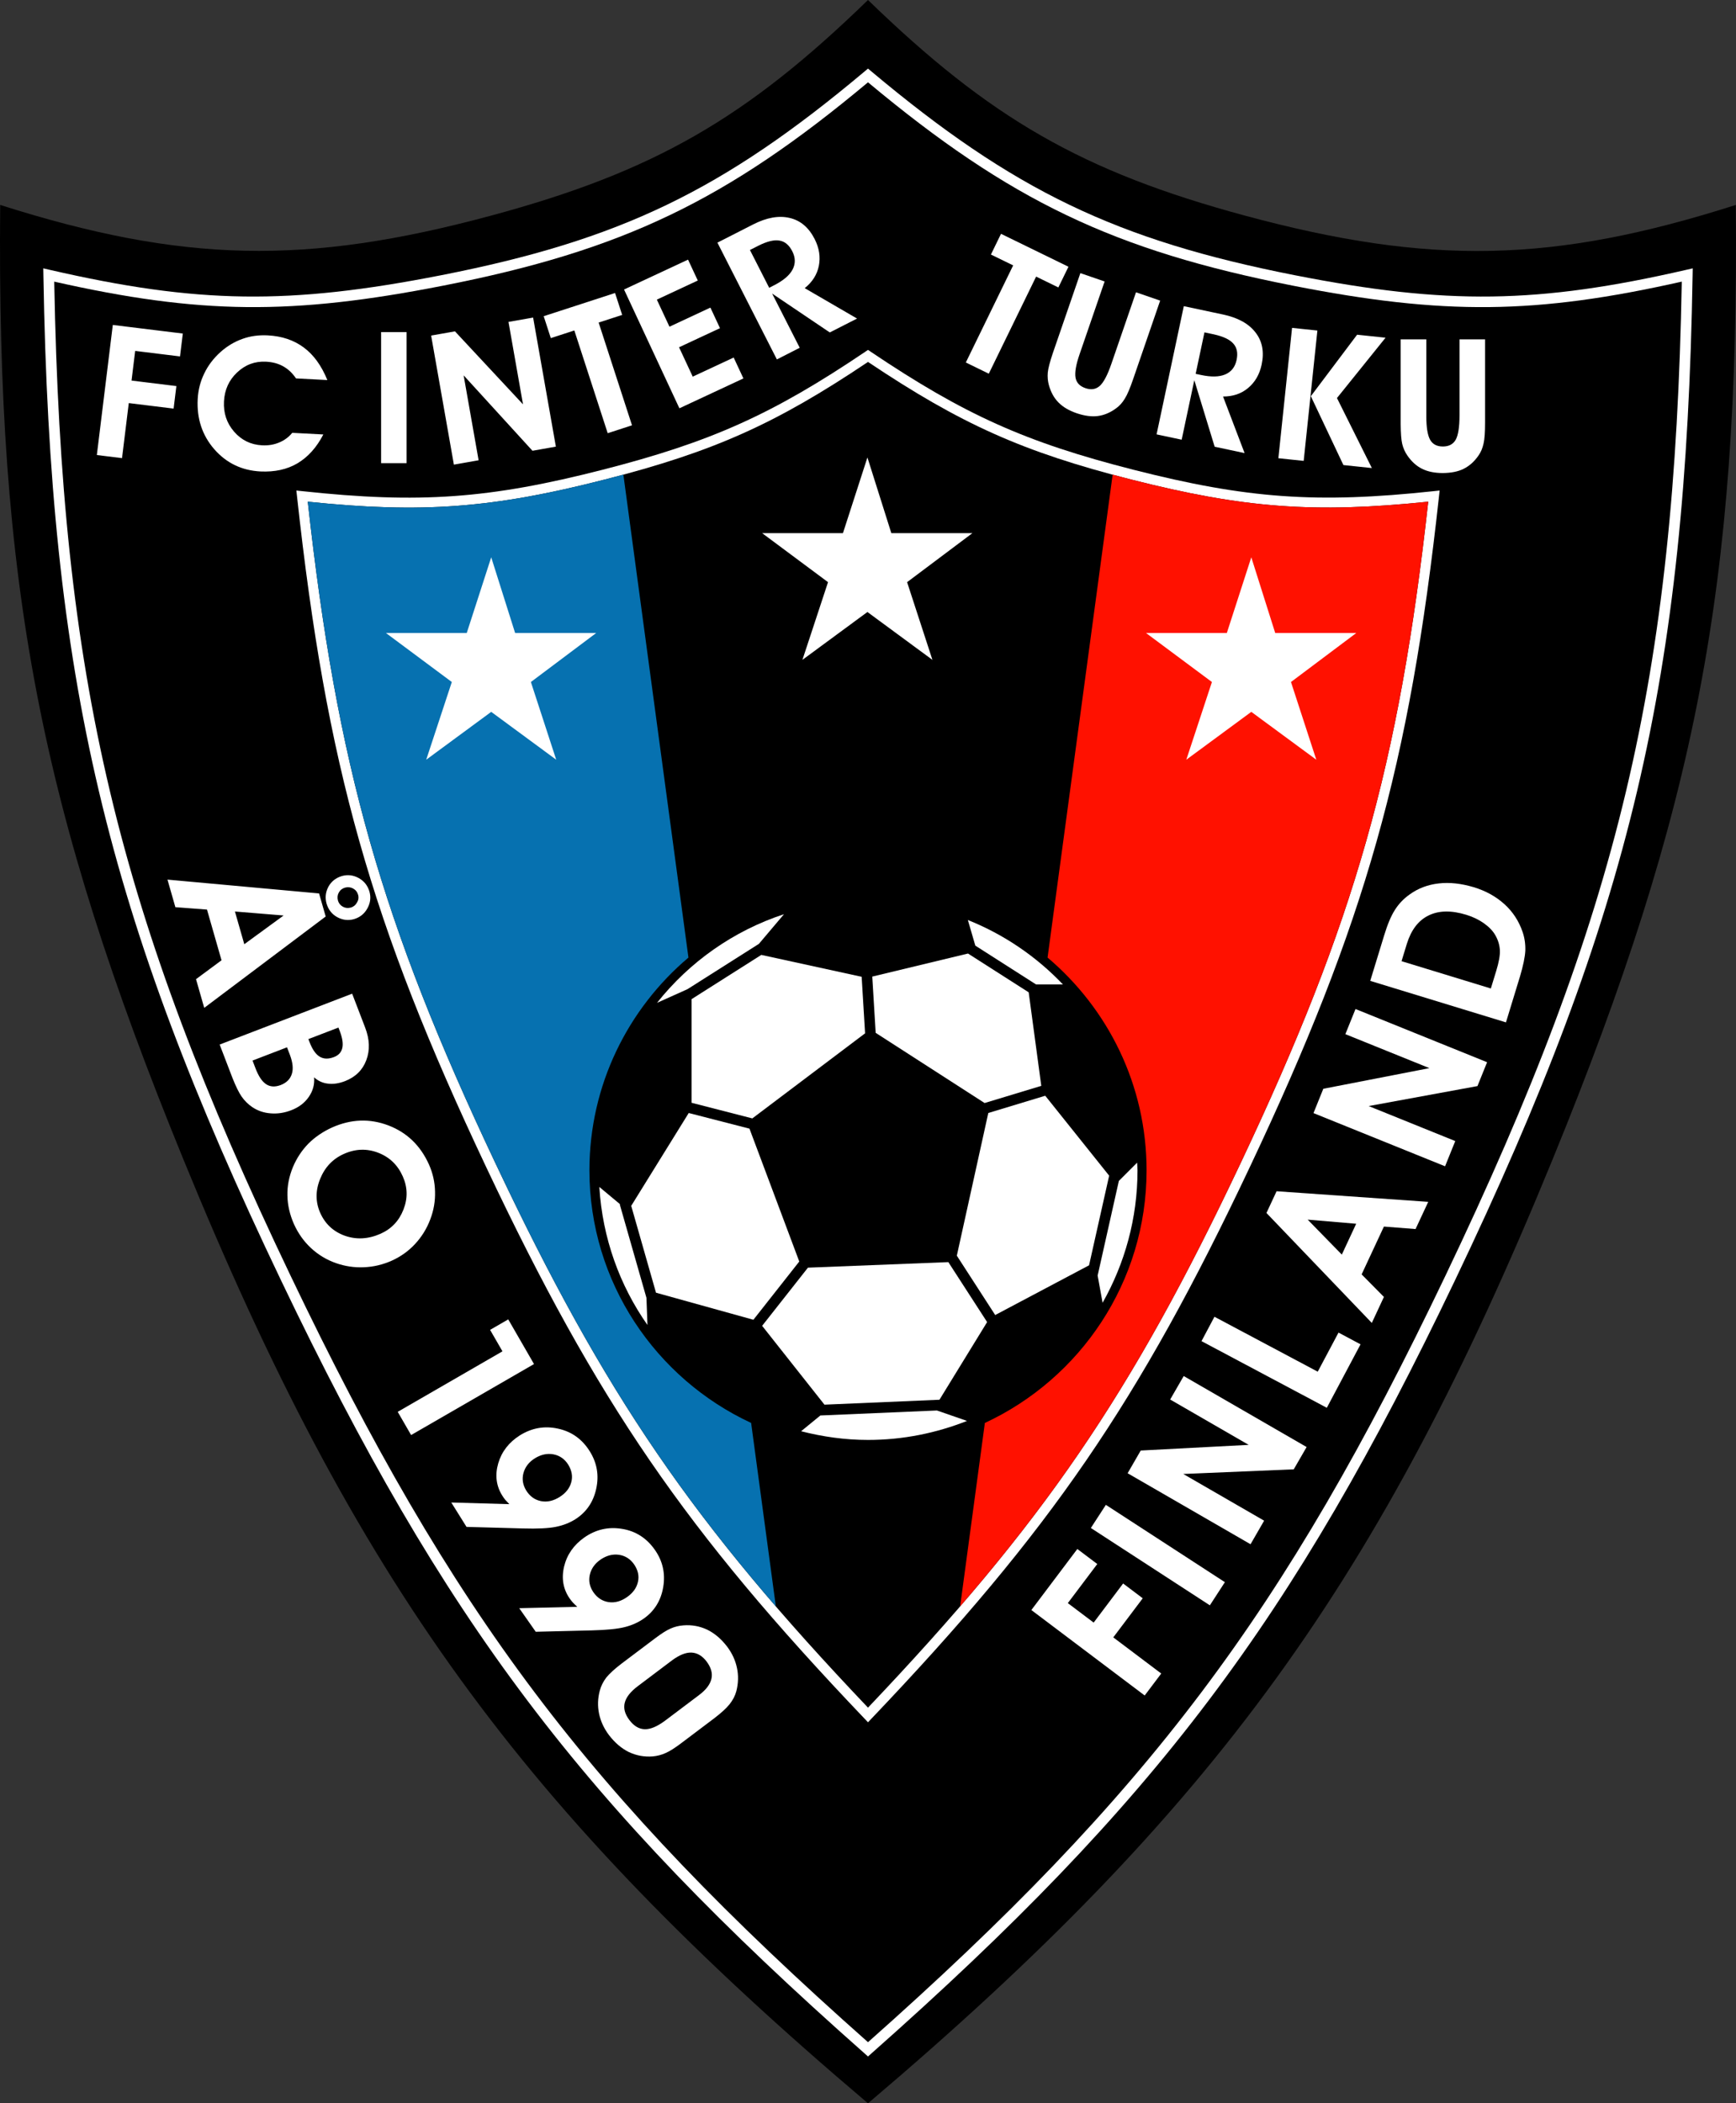
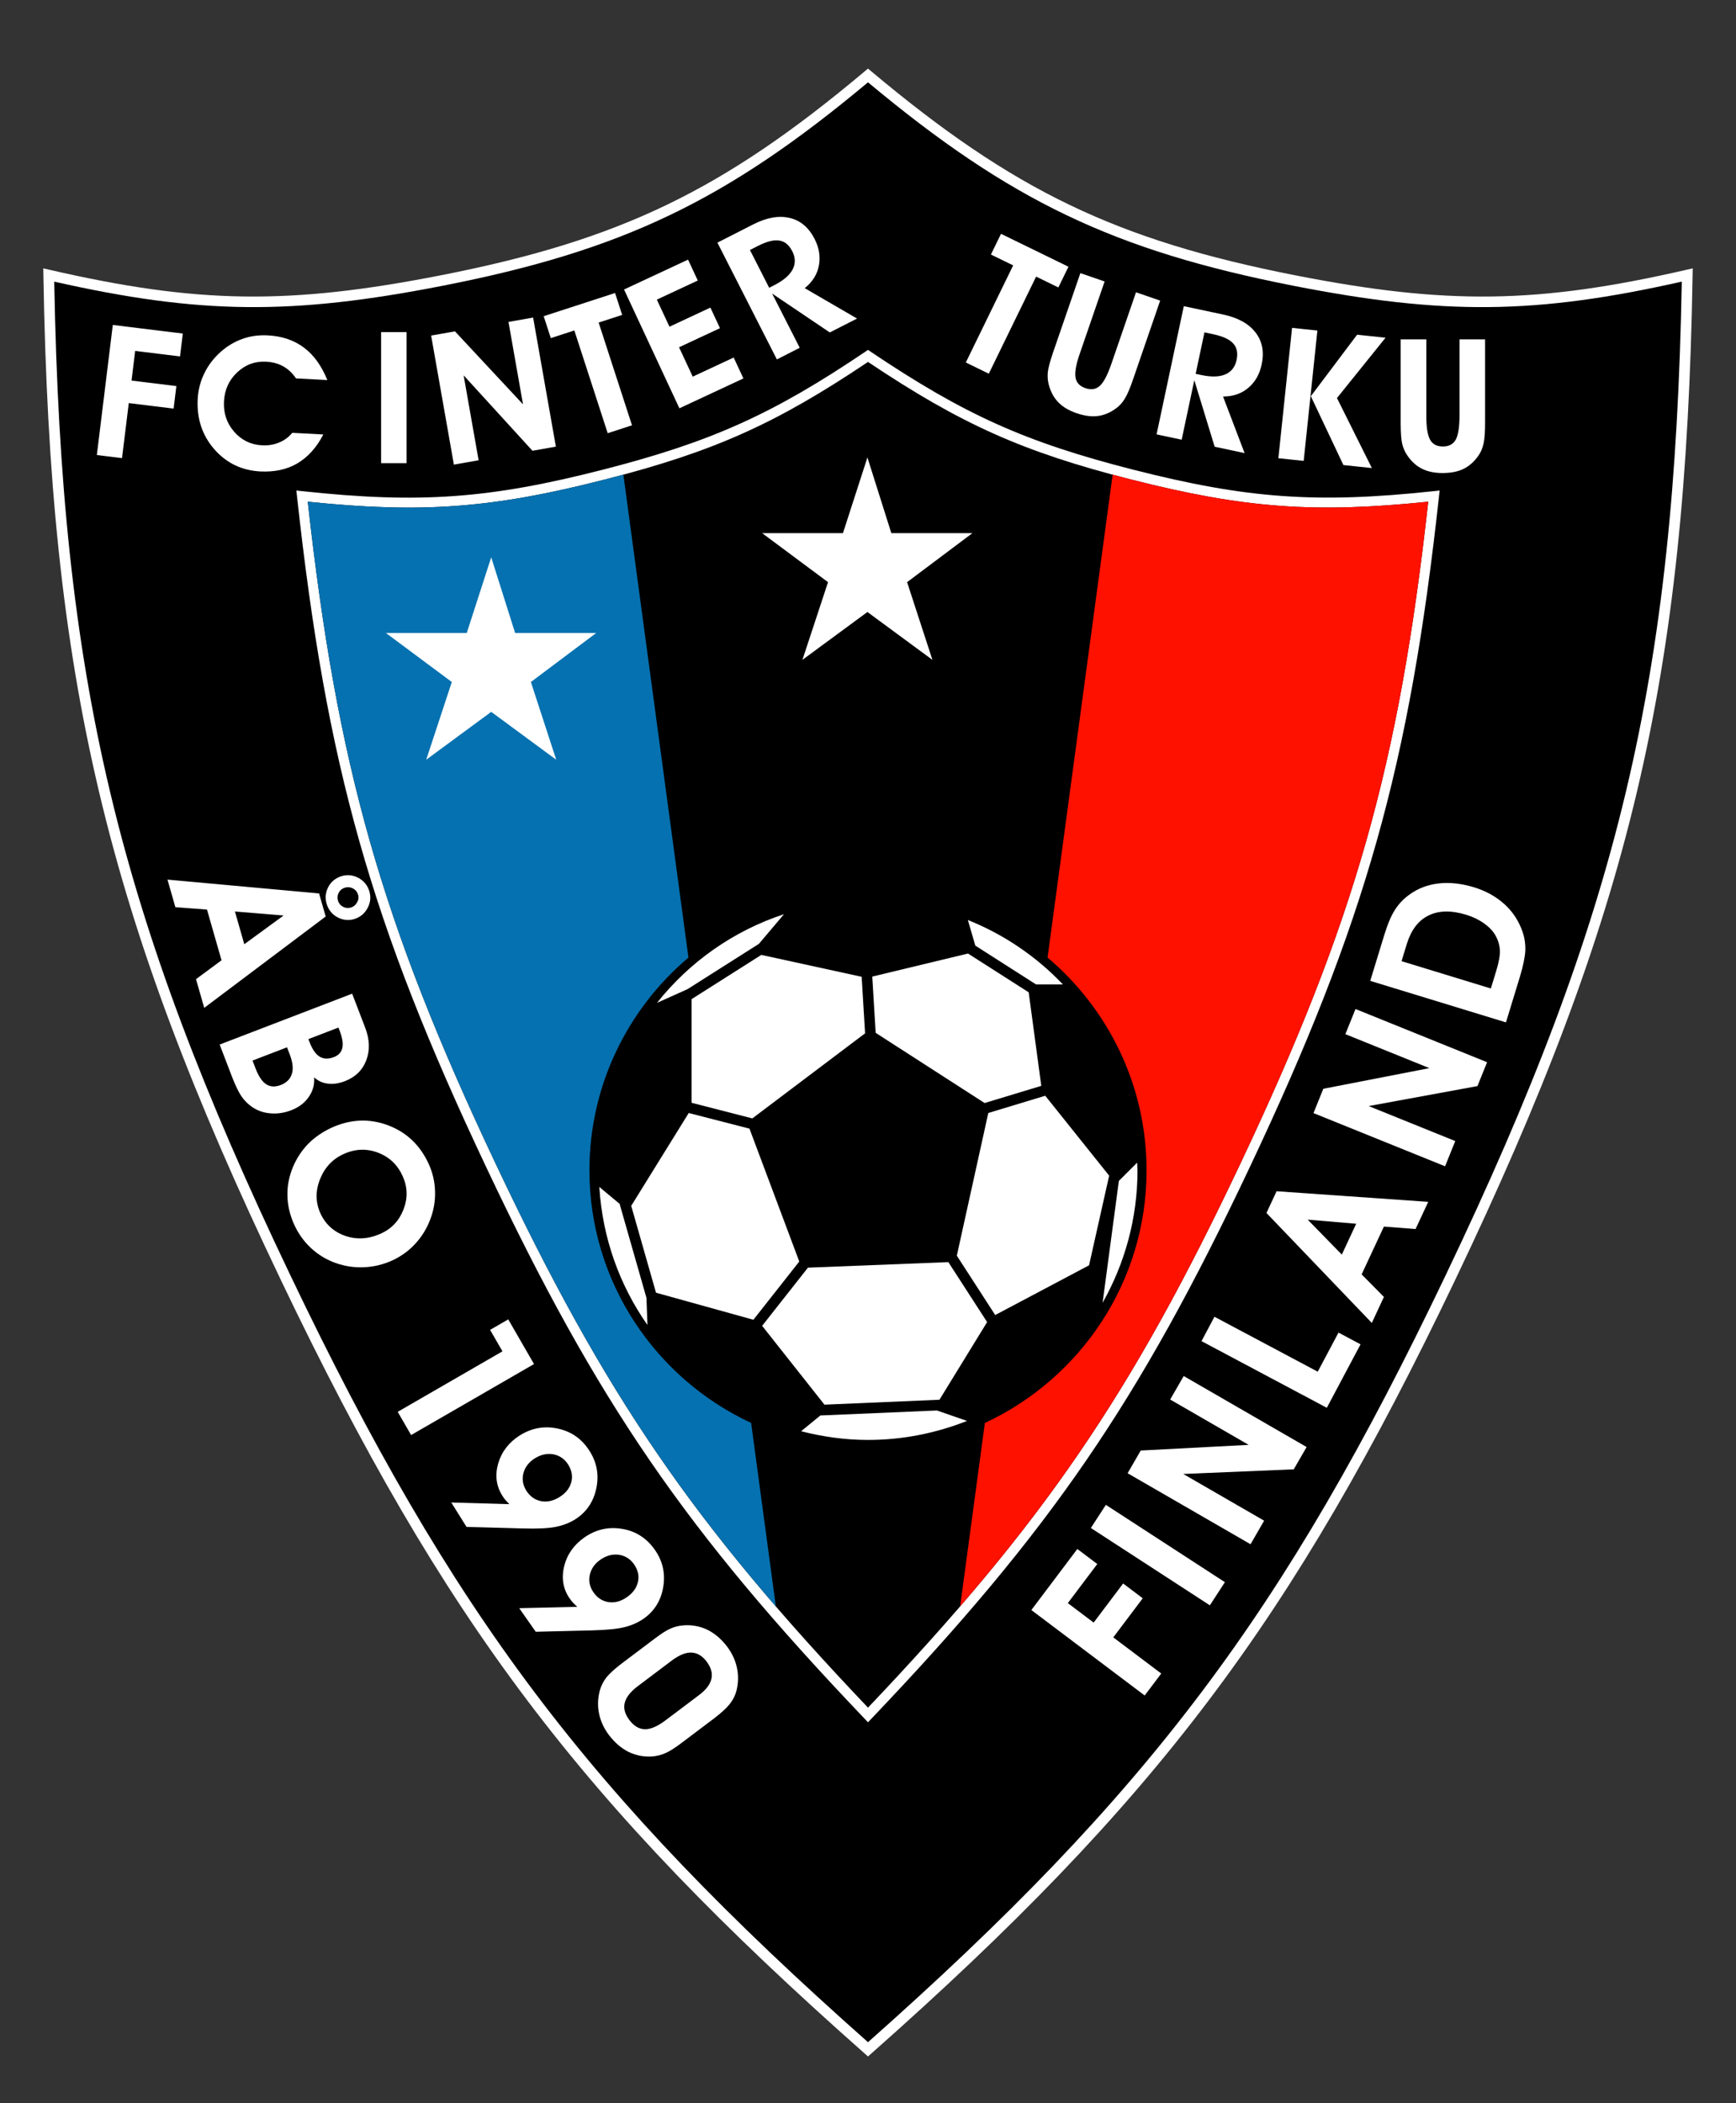
<svg xmlns="http://www.w3.org/2000/svg" version="1.0" width="800" height="968.784" viewBox="0 0 800 968.784" id="HQFL" xml:space="preserve">
  <rect x="0" y="0" width="800" height="968.784" fill="#333333" stroke="none" />
  <defs id="defs52" />
-   <path d="M 400,0 C 456.088,54.346 498.472,79.019 573.875,99.363 C 659.008,122.329 715.912,121.191 799.916,94.394 C 801.483,268.993 781.6,372.481 715.459,534.071 C 636.117,727.929 559.8,833.351 400,968.784 C 240.152,833.406 163.871,727.945 84.538,534.072 C 18.408,372.47 -1.483,268.993 0.085,94.395 C 84.128,121.096 140.977,122.286 226.126,99.364 C 301.54,79.063 343.959,54.398 400,0 L 400,0 z " id="path3" />
  <path d="M 398.429,32.908 C 333.032,87.819 285.616,110.626 203.299,126.773 C 133.2,140.522 91.07,139.945 22.992,124.303 L 19.949,123.603 L 20,126.725 C 23.107,312.638 48.699,420.829 129.531,589.782 C 204.719,746.936 267.534,830.112 398.381,945.774 L 400,947.206 L 401.619,945.774 C 532.597,829.913 595.412,746.737 670.473,589.782 C 751.302,420.741 776.897,312.554 780,126.725 L 780.056,123.606 L 777.009,124.302 C 708.767,139.948 666.638,140.525 596.702,126.772 C 514.473,110.601 467.053,87.794 401.572,32.903 L 400,31.587 L 398.429,32.908 z " style="fill:white" id="path5" />
  <path d="M 204.237,131.571 C 286.816,115.371 334.706,92.461 400,37.912 C 465.381,92.437 513.271,115.348 595.763,131.57 C 665.366,145.259 707.868,144.825 775.012,129.716 C 771.671,312.76 746.075,420.35 666.065,587.665 C 591.665,743.253 529.239,826.071 400,940.635 C 270.892,826.262 208.47,743.444 133.939,587.666 C 53.929,420.435 28.326,312.845 24.992,129.721 C 91.969,144.818 134.468,145.256 204.237,131.571 z " id="path7" />
  <path d="M 398.711,162.036 C 355.918,190.878 327.649,203.572 277.714,216.362 C 225.552,229.721 193.241,232.032 139.432,226.24 L 136.576,225.934 L 136.89,228.787 C 150.452,352.811 170.816,424.952 224.036,537.542 C 275.227,645.853 315.952,705.191 398.328,791.525 L 399.999,793.283 L 401.67,791.525 C 484.078,705.103 524.799,645.764 575.959,537.542 C 629.171,424.999 649.539,352.859 663.113,228.787 L 663.424,225.934 L 660.568,226.24 C 606.87,231.992 574.551,229.681 522.286,216.358 C 472.67,203.719 444.401,191.025 401.289,162.032 L 400,161.164 L 398.711,162.036 z " style="fill:white" id="path9" />
  <path d="M 278.86,220.833 C 328.866,208.027 357.445,195.257 400,166.706 C 442.873,195.404 471.452,208.175 521.14,220.837 C 573.039,234.06 605.645,236.487 658.173,231.081 C 644.663,352.774 624.327,424.449 571.791,535.567 C 521.235,642.493 480.825,701.538 400,786.543 C 319.203,701.625 278.792,642.58 228.214,535.567 C 175.666,424.4 155.326,352.726 141.828,231.081 C 194.459,236.527 227.068,234.104 278.86,220.833 z " id="path11" />
  <polygon points="399.733,210.697 388.451,245.578 351.235,245.578 381.577,268.142 369.778,303.93 399.733,281.886 429.689,303.93 418.017,268.142 448.1,245.578 410.753,245.578 399.733,210.697 " style="fill:white" id="polygon13" />
  <path d="M 159.025,408.831 C 157.732,409.201 156.777,409.945 156.129,411.11 C 155.512,412.22 155.389,413.425 155.731,414.774 C 156.089,416.027 156.829,416.982 157.998,417.63 C 159.108,418.246 160.313,418.366 161.662,418.027 C 162.871,417.681 163.826,416.937 164.502,415.716 C 165.206,414.578 165.385,413.408 165.011,412.112 C 164.653,410.859 163.913,409.904 162.692,409.228 C 161.535,408.624 160.334,408.5 159.025,408.831 L 159.025,408.831 z M 157.502,403.52 C 160.183,402.752 162.741,403.046 165.283,404.419 C 167.785,405.804 169.404,407.864 170.24,410.617 C 171.008,413.294 170.713,415.852 169.297,418.41 C 167.909,420.909 165.896,422.515 163.187,423.339 C 160.51,424.107 157.948,423.812 155.406,422.44 C 152.959,421.083 151.344,419.023 150.509,416.273 C 149.729,413.552 150.008,410.95 151.34,408.416 C 152.696,405.974 154.753,404.355 157.502,403.52 L 157.502,403.52 z M 95.386,418.947 L 80.818,417.845 L 77.178,405.15 L 147.039,411.519 L 150.086,422.141 L 94.117,464.218 L 90.326,451.003 L 102.086,442.306 L 95.386,418.947 L 95.386,418.947 z M 112.58,434.903 L 130.701,421.672 L 108.26,419.838 L 112.58,434.903 L 112.58,434.903 z M 142.118,478.608 L 142.647,479.992 C 143.936,483.346 145.456,485.554 147.286,486.68 C 149.112,487.805 151.304,487.881 153.906,486.883 C 156.003,486.075 157.264,484.727 157.741,482.714 C 158.195,480.761 157.813,478.262 156.651,475.1 L 155.959,473.298 L 142.118,478.608 L 142.118,478.608 z M 116.371,488.494 L 117.756,492.102 C 119.14,495.706 120.74,498.125 122.617,499.374 C 124.491,500.623 126.702,500.743 129.276,499.804 C 132.001,498.754 133.72,497.083 134.475,494.68 C 135.227,492.365 134.941,489.496 133.648,486 L 132.263,482.392 L 116.371,488.494 L 116.371,488.494 z M 101.226,481.122 L 162.279,457.686 L 165.772,466.784 L 168.266,473.284 C 170.359,478.734 170.542,483.719 168.799,488.329 C 167.084,492.888 163.83,496.062 159.021,497.956 C 156.173,499.046 153.531,499.436 151.096,499.118 C 148.685,498.847 146.577,497.869 144.739,496.222 C 145.03,499.476 144.21,502.484 142.289,505.244 C 140.407,507.989 137.726,510.026 134.201,511.379 C 131.014,512.604 127.88,513.082 124.697,512.811 C 121.57,512.573 118.758,511.634 116.219,509.907 C 114.329,508.618 112.706,507.027 111.326,505.053 C 110.017,503.152 108.625,500.271 107.081,496.388 L 101.226,481.122 L 101.226,481.122 z M 185.607,541.829 C 183.268,536.578 179.489,532.95 174.273,530.945 C 169.054,528.94 163.818,529.115 158.523,531.47 C 153.351,533.769 149.703,537.604 147.507,543.062 C 145.335,548.448 145.367,553.596 147.535,558.585 C 149.838,563.756 153.621,567.281 158.944,569.19 C 164.247,571.052 169.673,570.757 175.31,568.291 C 180.358,566.047 183.883,562.364 185.924,557.128 C 187.951,551.95 187.855,546.874 185.607,541.829 L 185.607,541.829 z M 153.014,519.321 C 161.758,515.422 170.415,515.112 178.999,518.374 C 187.537,521.645 193.742,527.635 197.677,536.355 C 199.431,540.302 200.39,544.447 200.474,548.831 C 200.601,553.199 199.889,557.448 198.27,561.665 C 196.675,565.914 194.355,569.653 191.269,572.987 C 188.249,576.249 184.697,578.771 180.611,580.633 C 176.426,582.503 172.118,583.529 167.666,583.696 C 163.234,583.895 158.958,583.242 154.765,581.77 C 150.449,580.25 146.61,577.927 143.252,574.8 C 139.97,571.737 137.42,568.101 135.514,563.94 C 133.561,559.548 132.53,555.14 132.451,550.653 C 132.348,546.221 133.207,541.853 135.033,537.453 C 136.76,533.387 139.115,529.831 142.15,526.712 C 145.221,523.673 148.849,521.222 153.014,519.321 L 153.014,519.321 z M 189.455,660.984 L 183.277,650.291 L 231.552,622.42 L 225.847,612.538 L 234.209,607.708 L 246.088,628.283 L 189.455,660.984 L 189.455,660.984 z M 242.492,686.524 C 244.159,689.189 246.39,690.813 249.251,691.409 C 252.091,691.966 254.936,691.353 257.832,689.547 C 260.688,687.756 262.475,685.529 263.242,682.776 C 263.994,680.079 263.536,677.398 261.886,674.669 C 260.243,672.044 257.975,670.444 255.072,669.871 C 252.199,669.338 249.391,669.927 246.547,671.653 C 243.766,673.387 242.004,675.655 241.224,678.472 C 240.479,681.265 240.912,683.914 242.492,686.524 L 242.492,686.524 z M 214.99,703.288 L 207.969,692.054 L 234.715,692.818 C 234.003,692.094 233.374,691.425 232.805,690.773 C 232.304,690.137 231.862,689.516 231.456,688.863 C 228.647,684.376 228.031,679.403 229.614,673.969 C 231.217,668.567 234.547,664.318 239.552,661.136 C 245.038,657.715 250.89,656.648 257.156,658.033 C 263.398,659.377 268.267,662.846 271.792,668.488 C 275.122,673.819 276.112,679.555 274.744,685.761 C 273.395,691.904 270.165,696.566 265.085,699.796 C 262.455,701.435 259.48,702.605 256.134,703.265 C 252.848,703.941 247.768,704.203 240.806,703.997 L 214.99,703.288 L 214.99,703.288 z M 273.47,733.411 C 275.272,735.989 277.588,737.493 280.476,737.938 C 283.34,738.344 286.153,737.58 288.945,735.623 C 291.706,733.698 293.373,731.374 293.993,728.581 C 294.606,725.852 294.009,723.195 292.215,720.561 C 290.437,718.023 288.086,716.543 285.162,716.122 C 282.262,715.74 279.489,716.48 276.74,718.35 C 274.051,720.228 272.412,722.583 271.779,725.439 C 271.182,728.271 271.755,730.889 273.47,733.411 L 273.47,733.411 z M 246.883,751.591 L 239.281,740.739 L 266.034,740.102 C 265.282,739.418 264.621,738.789 264.021,738.161 C 263.484,737.557 263.007,736.952 262.569,736.331 C 259.53,731.987 258.659,727.062 259.951,721.548 C 261.272,716.074 264.371,711.65 269.204,708.213 C 274.503,704.505 280.291,703.137 286.621,704.187 C 292.927,705.206 297.971,708.42 301.782,713.862 C 305.39,719.01 306.675,724.691 305.636,730.96 C 304.606,737.158 301.626,741.988 296.721,745.481 C 294.183,747.255 291.275,748.584 287.965,749.419 C 284.719,750.262 279.658,750.788 272.701,750.955 L 246.883,751.591 L 246.883,751.591 z M 309.664,764.783 L 293.954,776.622 C 290.58,779.16 288.556,781.698 287.907,784.276 C 287.255,786.846 287.943,789.471 290.023,792.233 C 292.107,795.002 294.471,796.418 297.16,796.482 C 299.782,796.53 302.853,795.225 306.43,792.584 L 321.567,781.182 L 322.215,780.689 C 325.405,778.286 327.259,775.82 327.848,773.242 C 328.425,770.728 327.701,768.118 325.68,765.366 C 323.655,762.677 321.316,761.292 318.638,761.173 C 315.989,761.083 313.025,762.3 309.664,764.783 L 309.664,764.783 z M 301.886,754.614 C 304.866,752.37 307.261,750.843 309.099,750.079 C 310.913,749.276 312.807,748.806 314.883,748.647 C 318.805,748.329 322.466,749.005 325.954,750.652 C 329.343,752.315 332.351,754.884 335.064,758.409 C 337.387,761.496 338.887,764.75 339.615,768.251 C 340.347,771.689 340.267,775.245 339.332,778.929 C 338.779,781.03 337.725,783.066 336.165,785.024 C 334.649,786.894 332.374,788.946 329.314,791.309 L 313.819,802.989 C 310.947,805.153 308.588,806.649 306.678,807.468 C 304.828,808.303 302.899,808.797 300.85,808.995 C 296.928,809.306 293.267,808.629 289.779,806.99 C 286.39,805.319 283.354,802.718 280.641,799.193 C 278.318,796.106 276.79,792.812 276.066,789.311 C 275.338,785.811 275.449,782.294 276.4,778.713 C 276.953,776.605 277.936,774.623 279.396,772.682 C 280.912,770.812 283.223,768.727 286.318,766.341 L 301.886,754.614 L 301.886,754.614 z " style="fill:white" id="path15" />
  <path d="M 527.505,780.942 L 475.279,741.582 L 496.467,713.464 L 505.656,720.386 L 492.082,738.391 L 503.993,747.366 L 517.567,729.353 L 526.606,736.171 L 513.032,754.176 L 535.135,770.829 L 527.505,780.942 L 527.505,780.942 z M 557.54,739.41 L 502.697,703.789 L 509.619,693.136 L 564.462,728.749 L 557.54,739.41 L 557.54,739.41 z M 582.547,700.424 L 576.285,711.276 L 519.643,678.575 L 525.682,668.113 L 575.425,665.503 L 539.247,644.618 L 545.493,633.805 L 602.127,666.506 L 596.199,676.77 L 545.278,678.911 L 582.547,700.424 L 582.547,700.424 z M 626.976,619.197 L 611.437,648.429 L 553.69,617.725 L 559.657,606.498 L 607.252,631.799 L 616.824,613.794 L 626.976,619.197 L 626.976,619.197 z M 624.971,563.662 L 602.614,561.76 L 618.352,577.864 L 624.971,563.662 L 624.971,563.662 z M 627.477,586.981 L 637.749,597.372 L 632.171,609.338 L 583.621,558.696 L 588.291,548.687 L 658.172,553.572 L 652.332,566.103 L 637.748,564.957 L 627.477,586.981 L 627.477,586.981 z M 670.624,525.574 L 665.93,537.19 L 605.294,512.692 L 609.821,501.489 L 658.713,491.981 L 619.982,476.335 L 624.66,464.754 L 685.296,489.255 L 680.856,500.247 L 630.723,509.453 L 670.624,525.574 L 670.624,525.574 z M 689.521,447.136 C 690.723,443.182 691.303,440.071 691.184,437.688 C 691.064,435.301 690.372,432.974 689.052,430.69 C 687.946,428.761 686.196,426.955 683.809,425.24 C 681.454,423.581 678.748,422.284 675.654,421.338 C 668.787,419.237 663.019,419.353 658.317,421.672 C 653.63,423.952 650.329,428.296 648.316,434.725 L 645.874,442.717 L 687.024,455.296 L 689.521,447.136 L 689.521,447.136 z M 700.477,449.687 L 693.993,470.907 L 631.448,451.787 L 637.837,430.91 C 639.38,425.842 641.004,421.923 642.794,419.135 C 644.528,416.378 646.756,414.007 649.581,412.002 C 653.503,409.162 657.959,407.475 663.019,406.906 C 668.04,406.325 673.394,406.934 679.163,408.649 C 684.748,410.356 689.442,412.965 693.341,416.506 C 697.16,419.979 699.913,424.2 701.632,429.184 C 702.579,431.917 703.008,434.821 702.913,437.892 C 702.744,440.891 701.917,444.821 700.477,449.687 L 700.477,449.687 z " style="fill:white" id="path17" />
  <path d="M 44.628,209.587 L 51.984,149.671 L 84.247,153.633 L 82.954,164.167 L 62.295,161.629 L 60.616,175.29 L 81.279,177.828 L 80.002,188.2 L 59.343,185.662 L 56.232,211.015 L 44.628,209.587 L 44.628,209.587 z M 150.854,175.052 L 136.405,174.296 C 134.786,171.885 132.849,170.039 130.549,168.754 C 128.293,167.473 125.672,166.757 122.609,166.594 C 117.517,166.328 113.073,167.963 109.27,171.543 C 105.515,175.084 103.498,179.503 103.215,184.886 C 102.933,190.269 104.476,194.915 107.881,198.83 C 111.287,202.748 115.579,204.841 120.755,205.111 C 123.572,205.258 126.165,204.856 128.628,203.822 C 131.047,202.827 133.036,201.355 134.675,199.362 L 149,200.115 C 145.909,206.098 141.939,210.498 137.093,213.398 C 132.295,216.222 126.626,217.46 120.042,217.157 C 111.429,216.704 104.34,213.302 98.739,206.905 C 93.182,200.512 90.635,192.818 91.105,183.835 C 91.324,179.654 92.318,175.72 94.136,171.996 C 95.902,168.308 98.401,165.034 101.667,162.094 C 104.718,159.389 108.06,157.404 111.7,156.099 C 115.336,154.794 119.227,154.253 123.408,154.472 C 129.952,154.814 135.458,156.68 140.013,160.077 C 144.533,163.428 148.133,168.389 150.854,175.052 L 150.854,175.052 z M 175.622,213.326 L 175.622,152.957 L 187.354,152.957 L 187.354,213.326 L 175.622,213.326 L 175.622,213.326 z M 220.556,212.001 L 209.163,214.01 L 198.68,154.56 L 209.664,152.622 L 241.02,186.25 L 234.325,148.274 L 245.679,146.273 L 256.161,205.723 L 245.38,207.624 L 213.658,172.887 L 220.556,212.001 L 220.556,212.001 z M 283.435,134.956 L 286.717,145.053 L 275.872,148.574 L 291.248,195.895 L 280.049,199.535 L 264.673,152.214 L 253.829,155.739 L 250.551,145.642 L 283.435,134.956 L 283.435,134.956 z M 342.587,174.308 L 313.088,188.06 L 287.576,133.348 L 317.074,119.591 L 321.561,129.214 L 302.692,138.01 L 308.512,150.486 L 327.377,141.686 L 331.793,151.158 L 312.928,159.954 L 319.234,173.484 L 338.103,164.688 L 342.587,174.308 L 342.587,174.308 z M 354.462,132.553 L 356.713,131.403 C 360.962,129.239 363.798,126.864 365.226,124.183 C 366.65,121.502 366.61,118.681 365.107,115.729 C 363.635,112.845 361.678,111.194 359.151,110.804 C 356.701,110.378 353.518,111.162 349.508,113.159 L 345.593,115.152 L 354.462,132.553 L 354.462,132.553 z M 368.541,160.186 L 358.011,165.552 L 330.605,111.763 L 343.315,105.286 L 347.043,103.385 C 353.324,100.186 358.918,99.196 363.895,100.381 C 368.856,101.531 372.683,104.749 375.412,110.104 C 377.52,114.241 378.161,118.335 377.342,122.476 C 376.518,126.526 374.339,129.915 370.838,132.724 L 394.958,146.727 L 382.395,153.128 L 355.817,135.214 L 368.541,160.186 L 368.541,160.186 z " style="fill:white" id="path19" />
  <path d="M 492.377,122.862 L 487.723,132.402 L 477.475,127.401 L 455.667,172.12 L 445.085,166.96 L 466.893,122.237 L 456.645,117.24 L 461.299,107.7 L 492.377,122.862 L 492.377,122.862 z M 497.867,125.802 L 509.038,129.649 L 497.7,162.581 L 497.485,163.209 C 495.838,167.991 495.226,171.551 495.631,173.926 C 496.052,176.265 497.564,177.88 500.19,178.783 C 502.815,179.69 504.995,179.344 506.817,177.737 C 508.607,176.114 510.381,172.736 512.164,167.561 L 523.502,134.63 L 534.633,138.465 L 522.165,174.686 C 520.749,178.803 519.5,181.795 518.338,183.633 C 517.232,185.443 515.935,186.927 514.359,188.049 C 511.654,190.058 508.838,191.236 505.894,191.625 C 503.045,192.003 499.823,191.553 496.203,190.348 C 492.678,189.135 489.862,187.507 487.785,185.387 C 485.732,183.322 484.276,180.673 483.353,177.371 C 482.844,175.533 482.669,173.627 482.844,171.587 C 483.051,169.594 483.823,166.706 485.119,162.811 L 485.39,162.027 L 497.867,125.802 L 497.867,125.802 z M 550.992,172.192 L 553.466,172.717 C 558.129,173.707 561.828,173.648 564.629,172.462 C 567.421,171.273 569.164,169.057 569.857,165.815 C 570.525,162.652 570.048,160.134 568.329,158.24 C 566.69,156.366 563.722,154.974 559.354,154.003 L 555.049,153.088 L 550.992,172.192 L 550.992,172.192 z M 544.547,202.526 L 532.986,200.071 L 545.533,141.019 L 559.489,143.987 L 563.586,144.858 C 570.476,146.322 575.449,149.075 578.568,153.129 C 581.703,157.143 582.65,162.048 581.401,167.932 C 580.438,172.471 578.361,176.059 575.115,178.761 C 571.925,181.391 568.097,182.652 563.61,182.632 L 573.54,208.693 L 559.751,205.761 L 550.371,175.113 L 544.547,202.526 L 544.547,202.526 z M 604.077,182.487 L 625.392,154.17 L 638.504,155.546 L 616.115,183.338 L 632.195,215.585 L 619.083,214.209 L 604.077,182.487 L 604.077,182.487 z M 600.775,212.284 L 589.111,211.059 L 595.42,151.02 L 607.092,152.245 L 600.775,212.284 L 600.775,212.284 z M 645.474,156.315 L 657.297,156.315 L 657.289,191.144 L 657.289,191.804 C 657.289,196.865 657.87,200.429 659.031,202.545 C 660.193,204.618 662.142,205.656 664.919,205.656 C 667.704,205.656 669.645,204.618 670.855,202.505 C 672.009,200.389 672.589,196.617 672.589,191.143 L 672.589,156.314 L 684.364,156.314 L 684.364,194.624 C 684.364,198.98 684.157,202.214 683.664,204.327 C 683.203,206.4 682.463,208.226 681.341,209.801 C 679.432,212.578 677.156,214.611 674.499,215.935 C 671.929,217.22 668.739,217.845 664.919,217.884 C 661.188,217.884 657.997,217.263 655.339,215.935 C 652.73,214.65 650.494,212.621 648.545,209.801 C 647.463,208.226 646.675,206.483 646.182,204.494 C 645.721,202.545 645.522,199.557 645.474,195.456 L 645.474,194.625 L 645.474,156.315 L 645.474,156.315 z " style="fill:white" id="path21" />
  <path d="M 271.628,539.044 C 271.628,499.779 289.391,464.624 317.254,441.057 C 304.424,345.867 292.406,256.716 287.27,218.617 C 284.529,219.357 281.736,220.097 278.86,220.833 C 227.068,234.104 194.459,236.527 141.827,231.081 C 155.325,352.726 175.665,424.401 228.213,535.567 C 269.065,622.005 303.309,677.151 357.532,739.911 C 355.058,721.548 351.04,691.727 346.142,655.406 C 302.224,634.999 271.628,590.578 271.628,539.044 z " style="fill:#0671b0" id="path23" />
  <path d="M 521.14,220.837 C 518.268,220.105 515.475,219.369 512.738,218.633 C 507.598,256.74 495.584,345.879 482.751,441.057 C 510.614,464.624 528.373,499.779 528.373,539.044 C 528.373,590.577 497.773,634.998 453.853,655.414 C 448.96,691.703 444.942,721.507 442.468,739.879 C 496.715,677.071 530.959,621.934 571.791,535.567 C 624.327,424.448 644.664,352.774 658.173,231.081 C 605.645,236.487 573.039,234.061 521.14,220.837 z " style="fill:#f10" id="path25" />
  <polygon points="455.436,512.645 440.932,578.365 458.619,605.703 501.742,582.868 501.87,582.796 511.131,541.511 481.676,504.697 455.436,512.645 " style="fill:white" id="polygon27" />
-   <path d="M 515.602,543.93 L 505.824,587.523 L 508.108,600.054 C 518.3,582.025 524.195,561.243 524.195,539.045 C 524.195,537.852 524.052,536.698 524.02,535.512 L 515.602,543.93 z " style="fill:white" id="path29" />
+   <path d="M 515.602,543.93 L 508.108,600.054 C 518.3,582.025 524.195,561.243 524.195,539.045 C 524.195,537.852 524.052,536.698 524.02,535.512 L 515.602,543.93 z " style="fill:white" id="path29" />
  <path d="M 285.603,554.734 L 285.766,554.686 L 276.187,546.706 C 277.631,570.289 285.571,592.081 298.365,610.293 L 297.904,597.793 L 285.603,554.734 z " style="fill:white" id="path31" />
  <polygon points="437.025,581.333 372.32,583.887 351.215,610.676 379.938,646.989 432.927,644.721 454.895,608.949 437.025,581.333 " style="fill:white" id="polygon33" />
  <polygon points="398.655,475.95 397.076,449.913 350.833,439.829 318.702,460.205 318.702,507.943 346.692,515.136 398.655,475.95 " style="fill:white" id="polygon35" />
  <polygon points="345.379,519.854 317.385,512.653 290.882,555.411 302.308,595.423 347.186,607.883 368.326,581.054 345.379,519.854 " style="fill:white" id="polygon37" />
  <path d="M 477.459,453.442 L 489.839,453.442 C 477.626,440.624 462.732,430.432 446.015,423.753 L 449.46,435.556 L 477.459,453.442 z " style="fill:white" id="path39" />
  <path d="M 316.828,455.602 L 349.72,434.744 L 361.281,421.083 C 337.953,428.737 317.708,443.099 302.77,461.907 L 315.262,456.306 L 316.828,455.602 z " style="fill:white" id="path41" />
  <polygon points="453.733,508.054 479.854,500.146 474.046,457.062 446.08,439.196 401.965,449.818 403.537,475.728 453.733,508.054 " style="fill:white" id="polygon43" />
  <path d="M 378.048,651.969 L 369.177,659.225 C 379.051,661.747 389.338,663.235 400,663.235 C 416.124,663.235 431.487,660.061 445.626,654.475 L 431.758,649.669 L 378.048,651.969 z " style="fill:white" id="path45" />
  <polygon points="226.368,256.693 215.086,291.573 177.87,291.573 208.211,314.134 196.412,349.925 226.368,327.882 256.32,349.925 244.648,314.134 274.731,291.573 237.388,291.573 226.368,256.693 " style="fill:white" id="polygon47" />
-   <polygon points="576.636,256.693 565.354,291.573 528.142,291.573 558.487,314.134 546.688,349.925 576.636,327.882 606.591,349.925 594.919,314.134 625.002,291.573 587.663,291.573 576.636,256.693 " style="fill:white" id="polygon49" />
</svg>